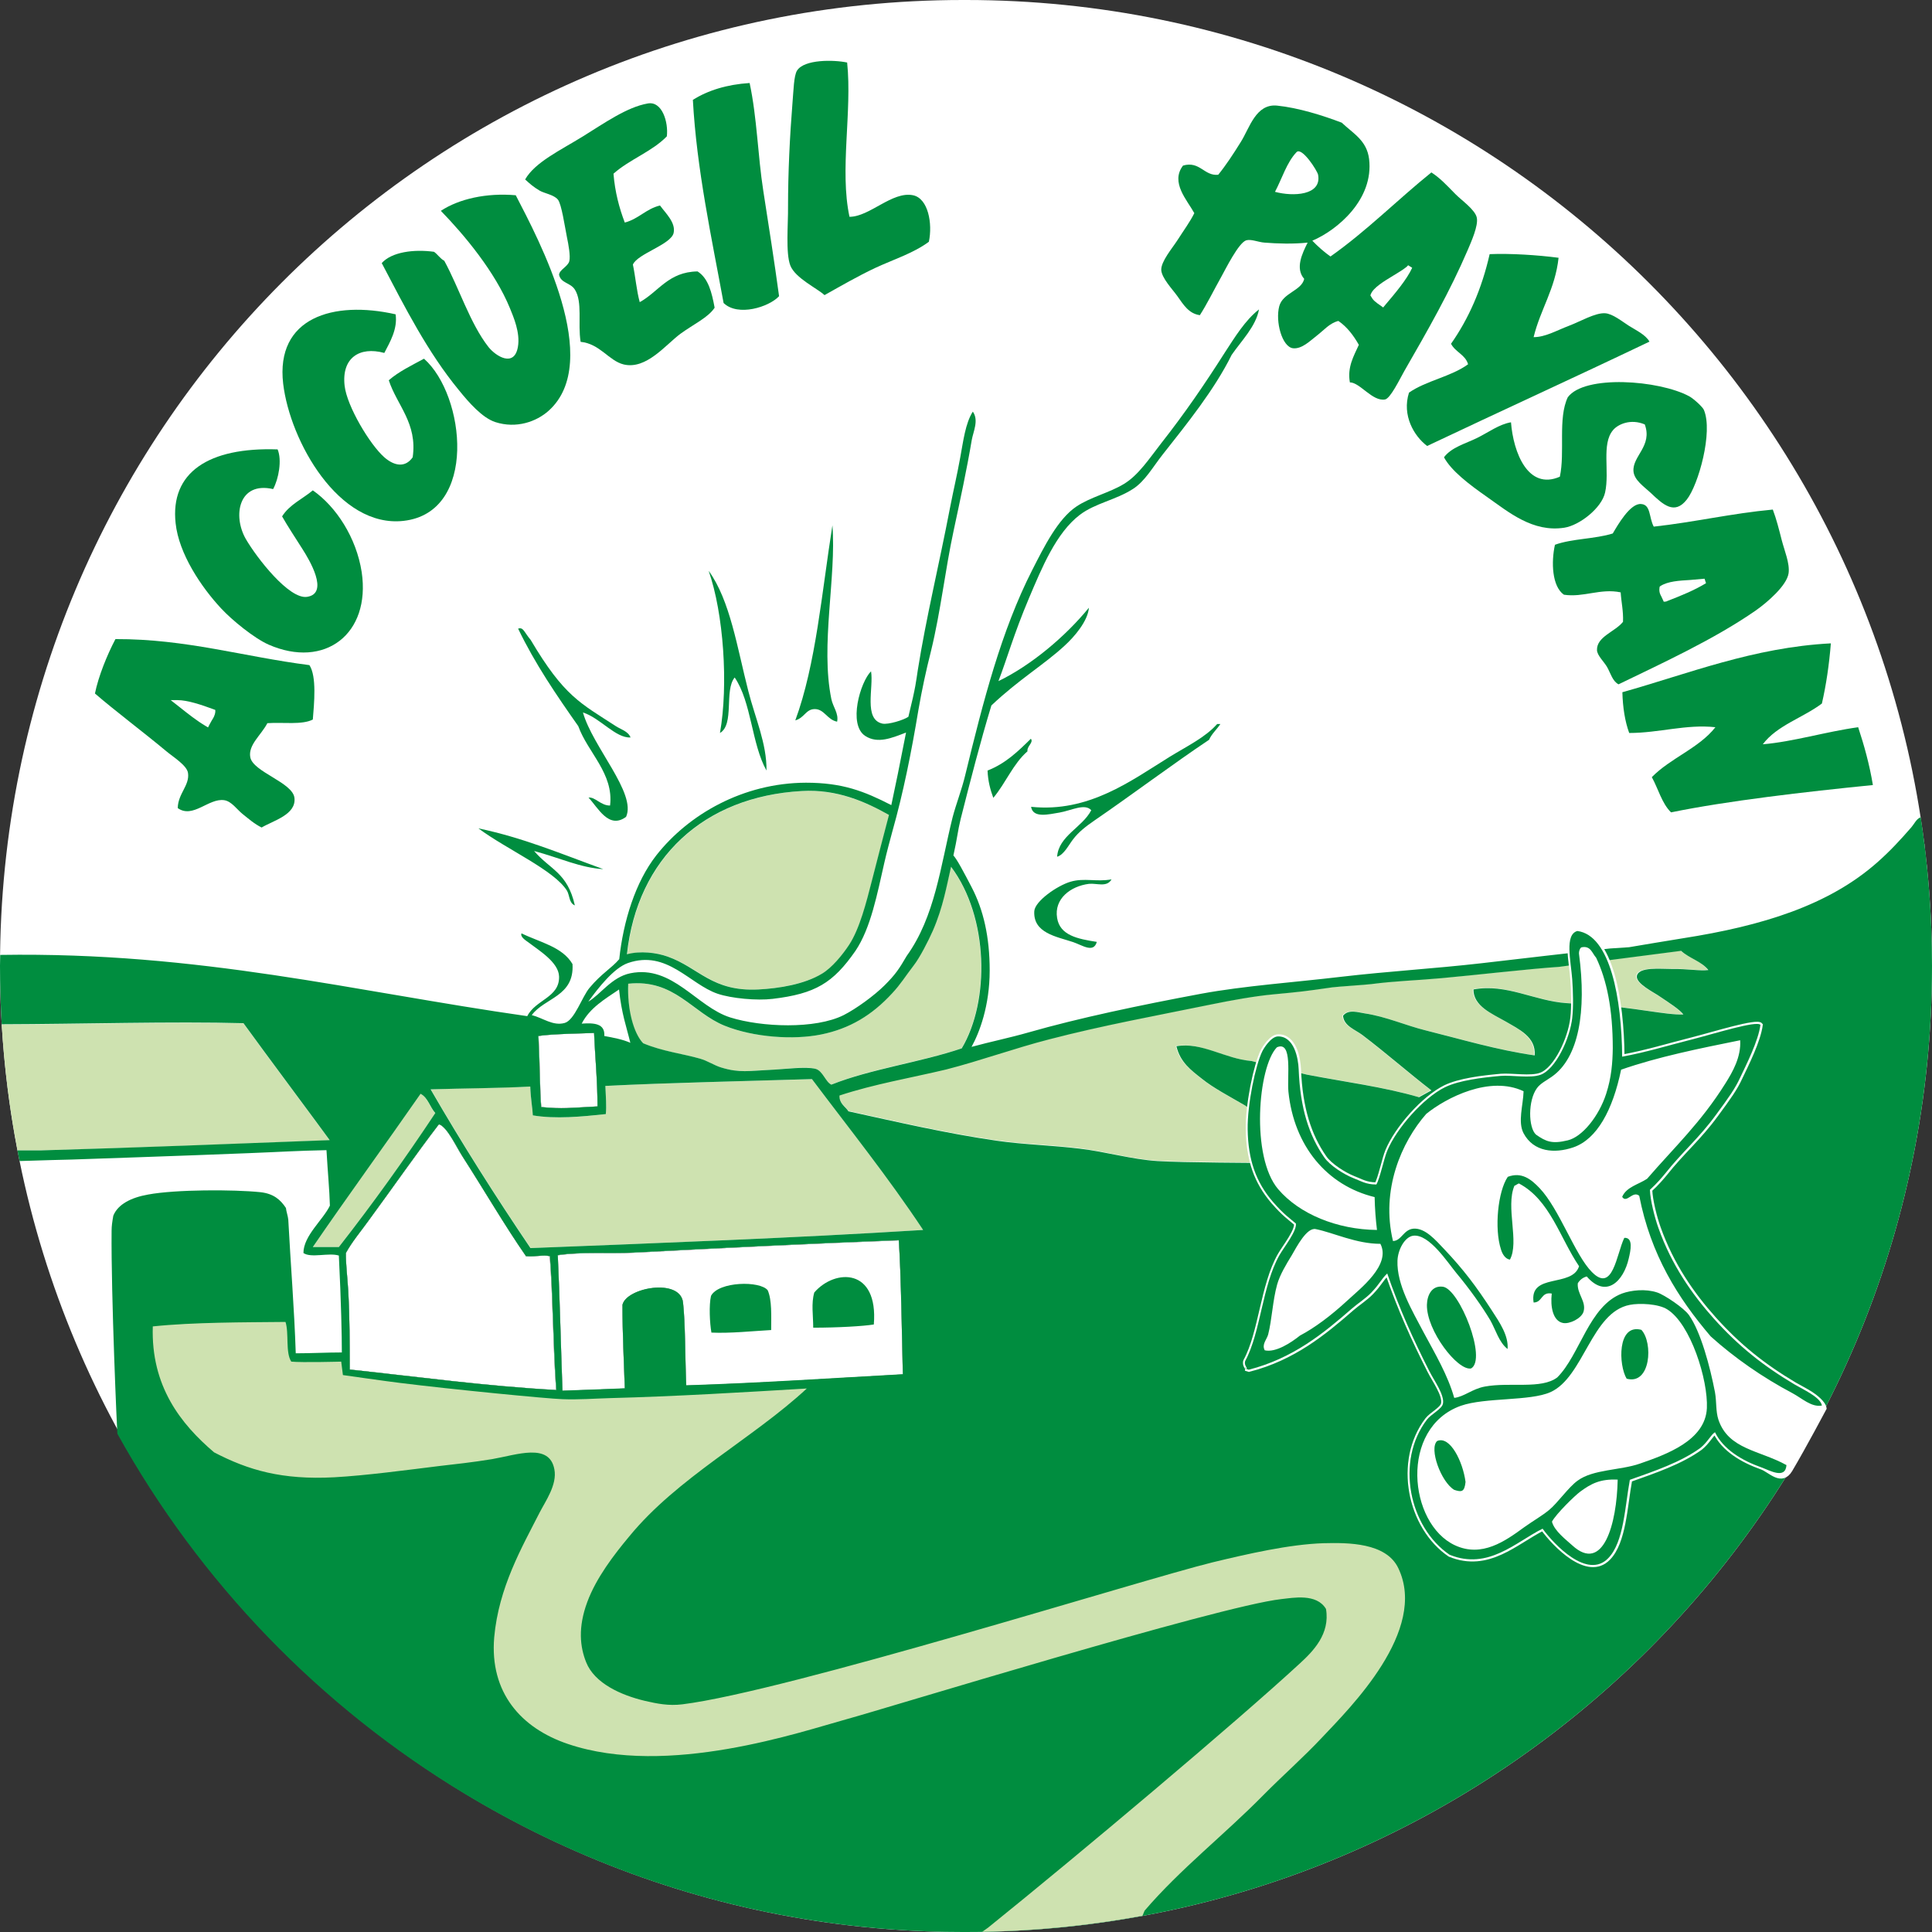
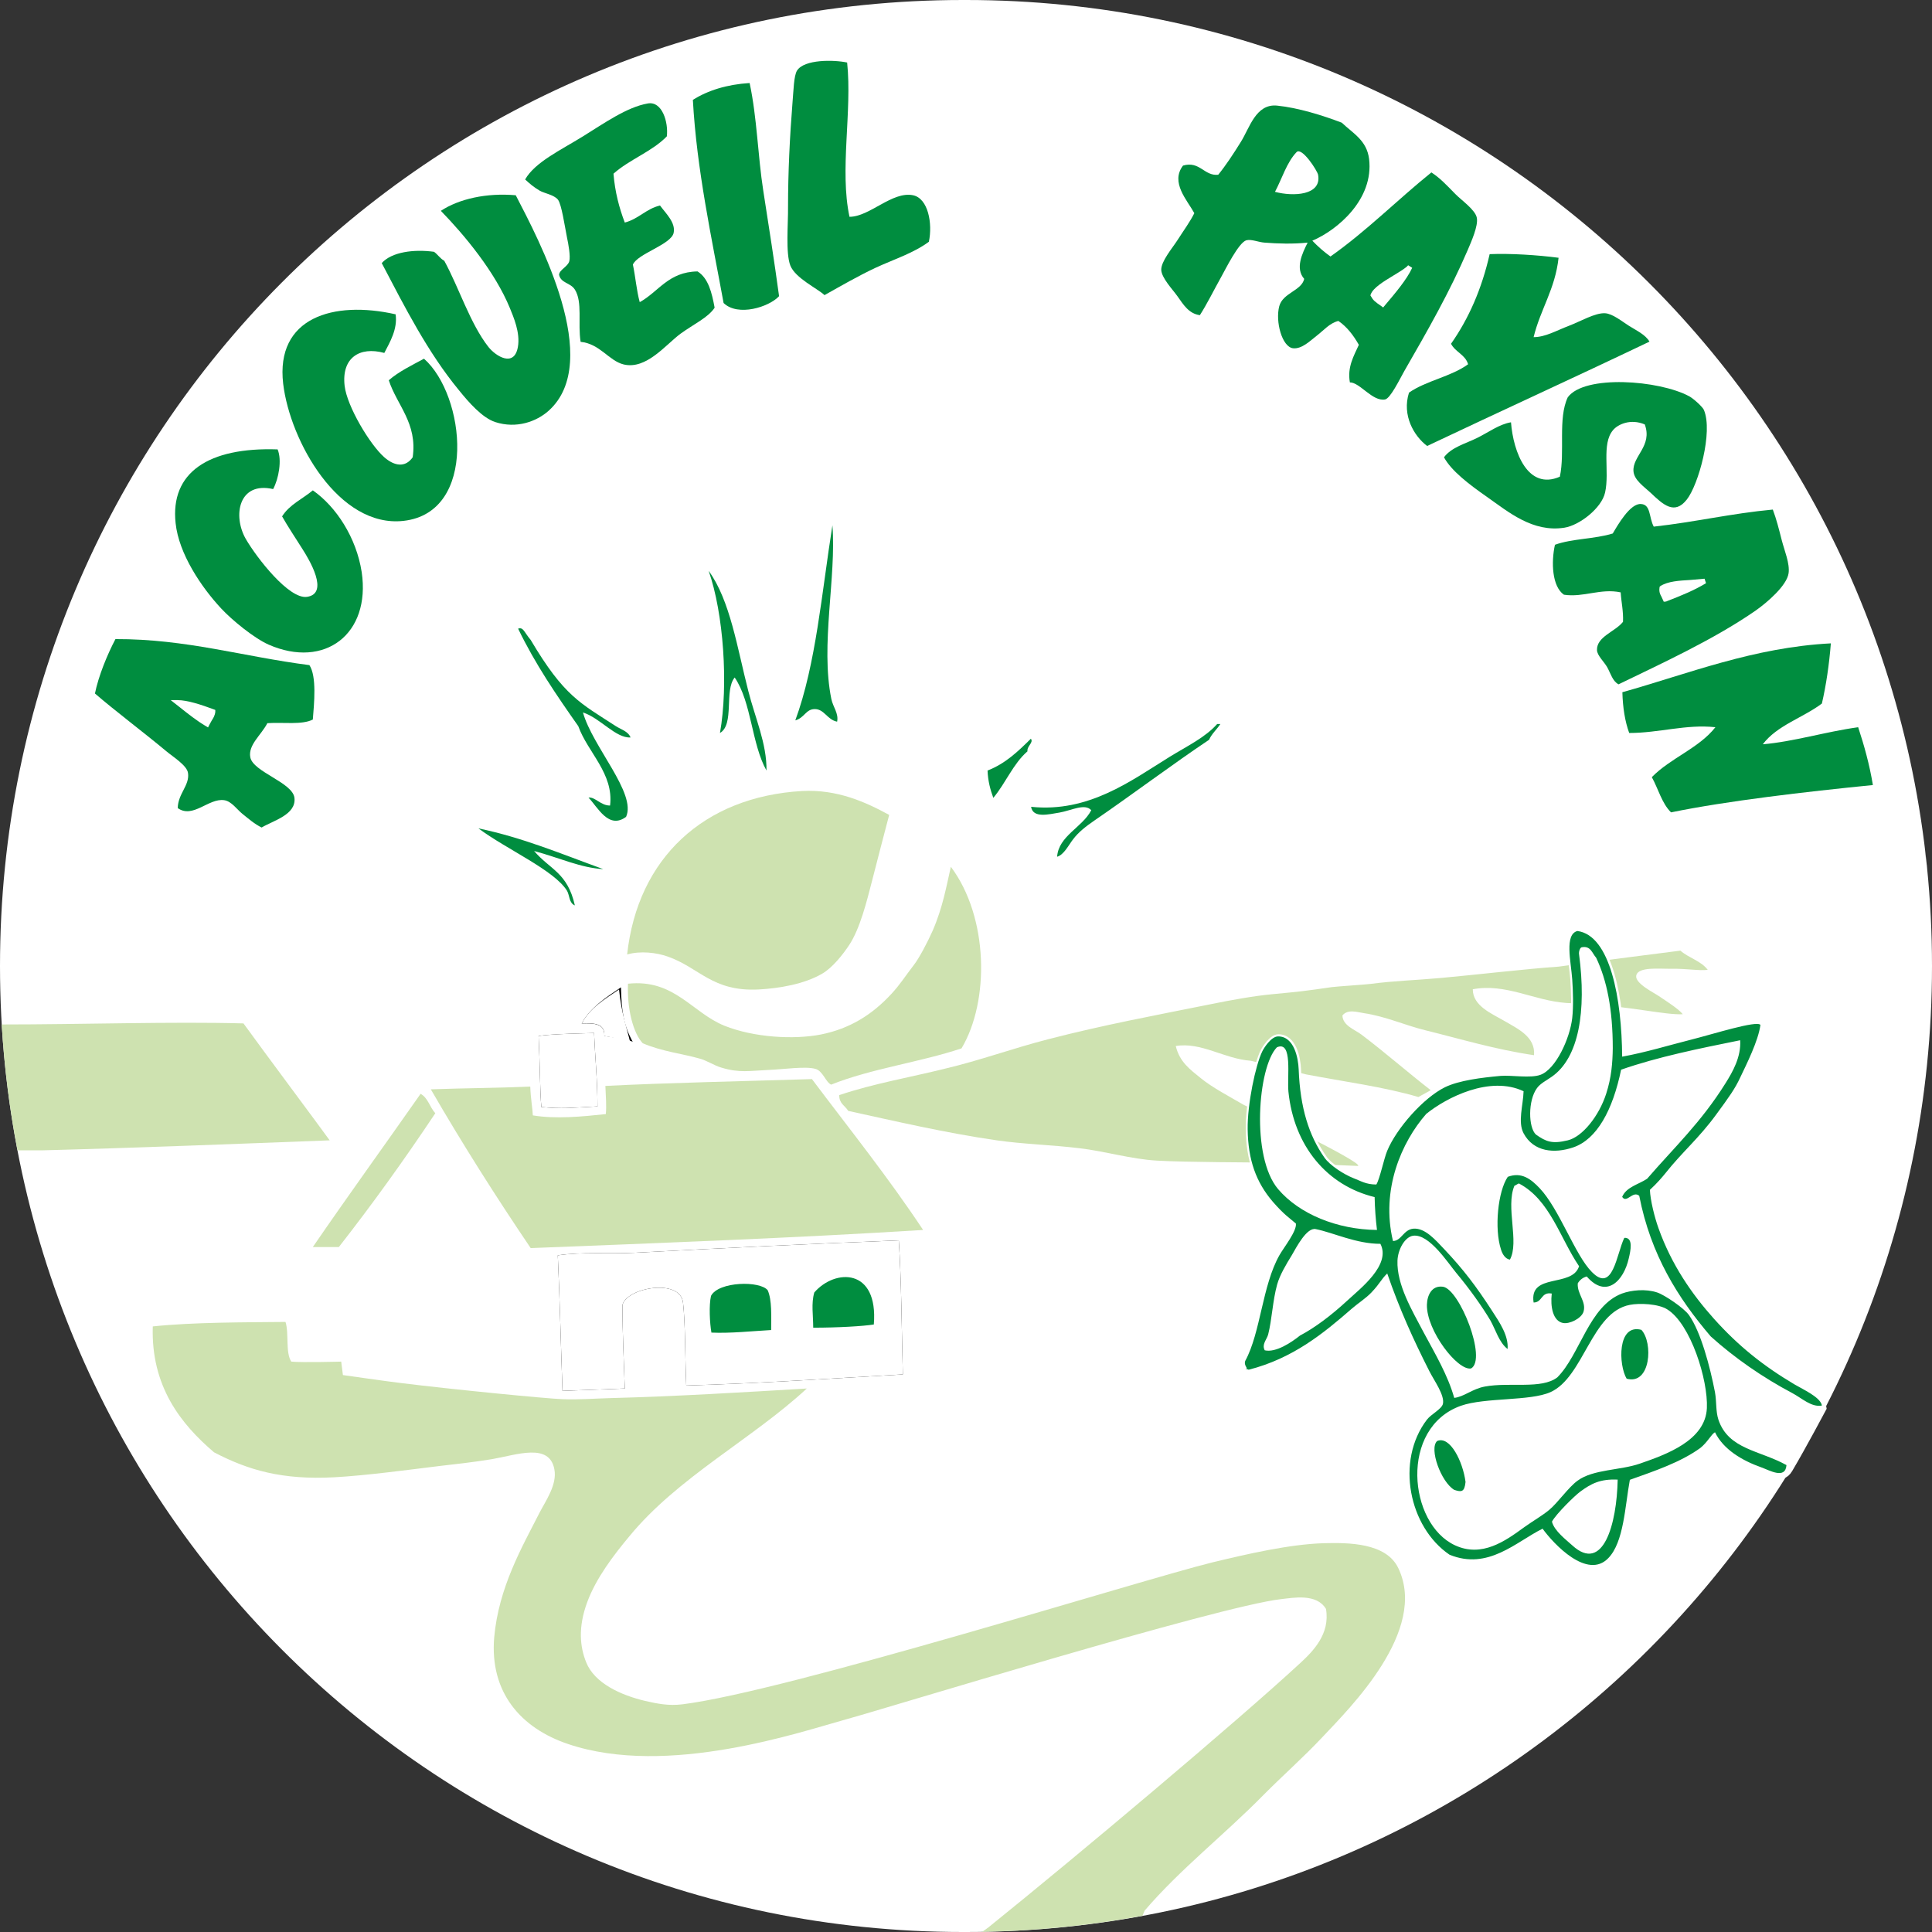
<svg xmlns="http://www.w3.org/2000/svg" version="1.1" id="Calque_1" x="0px" y="0px" viewBox="0 0 905.4 905.4" style="enable-background:new 0 0 905.4 905.4;" xml:space="preserve">
  <rect x="0" y="0" width="905.4" height="905.4" fill="#333333" stroke="none" />
  <style type="text/css">
	.st0{fill-rule:evenodd;clip-rule:evenodd;fill:#FFFFFF;}
	.st1{fill-rule:evenodd;clip-rule:evenodd;}
	.st2{fill:#CEE2B0;}
	.st3{fill:#FFFFFF;}
	.st4{fill:#008D3F;}
	.st5{fill-rule:evenodd;clip-rule:evenodd;fill:#008D3F;}
	.st6{fill-rule:evenodd;clip-rule:evenodd;fill:#FFFFFF;stroke:#FFFFFF;stroke-width:2;}
</style>
  <g id="Calque_6">
    <path class="st0" d="M451.2,905.4C201.2,905.4,0,702.7,0,452.7S201.2,0,451.2,0h1.5c250,0,452.7,202.7,452.7,452.7   S702.7,905.4,452.7,905.4L451.2,905.4L451.2,905.4z" />
  </g>
  <g id="Calque_8">
</g>
  <g id="Calque_1_1_">
    <g>
      <path class="st1" d="M272.6,479.7c5.8-0.3,11,0,10.6,5.8c4.4,0.8,9.8,1,13.3,2.7c-4.4-8.1-5.2-14.4-5.5-25.5    C284.3,467.2,276.4,472.3,272.6,479.7z" />
    </g>
  </g>
  <g id="Calque_7">
    <g>
      <path class="st2" d="M154.5,534.4c-4.3-6-30.5-41.1-40.4-54.8c-33.4-0.9-75.8,0.5-113.3,0.5l0,0c1.2,20.1,3.7,39.8,7.4,59    c5.7,0,10.1,0,11.2,0C62,538,112.7,536,154.5,534.4z" />
-       <path class="st3" d="M901.5,393.1c0.2,1.5,0.4,3,0.6,4.5C901.8,396.1,901.6,394.6,901.5,393.1z" />
      <path class="st3" d="M902.7,403.7c0.2,1.4,0.3,2.7,0.4,4.1C903,406.4,902.8,405,902.7,403.7z" />
      <path class="st3" d="M787.8,445.6c-6.5,0.8-43.8,5.6-49,6.4l-8.1,1.1c-13.8,0.9-40.5,4-55.1,5.3c-12.1,1.1-21.7,1.3-33.1,2.8    c-2.2,0.3-16,1.2-18.1,1.5c-13,1.9-15,2.1-27.7,3.3c-8.7,0.8-19.7,2.8-28.5,4.6c-26.9,5.4-51.1,9.9-76.6,16.5    c-16.4,4.2-32.2,10-48.4,13.8c-16.8,4-33.6,6.8-50,12.2c-0.1,4,2.8,5,4.2,7.4c22,4.8,45.4,10.3,69.6,13.8    c12.5,1.8,25.7,2.1,38.8,3.7c12,1.4,24.1,5.1,36.2,5.8c13.4,0.8,44.8,0.8,57.8,1l36.5,1.5c3-1.5-53.5-28.6-53.5-28.6    c-6.7-3.9-14.7-8.1-20-12.4c-5.2-4.2-10.1-7.7-11.9-15.2c11.9-2,22.7,6,35.1,6.9l26,6.4c17.7,3.4,36.3,5.8,52.6,10.6l5.8-3.2    c-10.6-8.2-21.3-17.6-32.4-26c-3.3-2.5-8.8-4.2-9-9c2.5-3.2,7.2-1.5,10.1-1.1c10.1,1.5,19.3,5.7,28.7,8c16.6,4.1,33.1,9.1,51,11.7    c0.7-8.6-7.5-12.3-13.8-16c-6.2-3.6-14.9-7.1-14.9-14.9c15.4-2.9,28.6,5.3,43.6,6.4l11.4,0.7c19.6,1.1,35.2,5,43.4,4.6    c-2-2.5-6.6-5.4-11.2-8.5c-2.5-1.7-11.3-6-10.6-9.6c0.8-4.3,11-3.1,16.5-3.2c7.6-0.1,12.8,1,17,0.5    C797.4,450.5,791.6,449.1,787.8,445.6z" />
      <path class="st3" d="M283.7,508.9c0.2,5.1,0.6,9.5,0.2,13.2c-11.3,1.2-23.5,2.4-34.2,0.6c-0.1-3.1-1-7.7-1.2-13.5    c-15.5,0.7-30.3,0.7-46.6,1.3c14.8,25.6,30.5,50.3,46.8,74.4c60.9-2.4,123.1-4.7,184-8.5c-16.3-24.6-34.5-47.3-52.1-70.7    C348.2,506.7,313.5,507.4,283.7,508.9z" />
      <path class="st3" d="M313,448.3c14.8,5.2,20.8,16.5,42.5,15.4c9.6-0.5,21.4-2.5,29.8-7.4c4.8-2.8,9.6-8.8,12.7-13.5    c5-7.6,8.1-20,10.7-30.1c2.7-10.5,5.4-21,8-30.8c-11-6-24.3-12.1-40.9-11.2c-46,2.7-77,31.5-81.9,76.6    C300.1,445.5,307.7,446.4,313,448.3z" />
      <path class="st3" d="M58,671.1l0.1,0.5C58,671.5,58.1,671.2,58,671.1z" />
      <path class="st2" d="M197.1,512.6c-16.8,24-33.9,47.6-50.5,71.8c4.1,0,8.1,0,12.2,0c15.8-20.2,30.8-41.1,45.2-62.7    C201.4,518.9,200.6,514.5,197.1,512.6z" />
      <path class="st2" d="M327.9,496.1c3.6,1,6.7,3.2,10.1,4.2c8.5,2.6,13.2,1.5,22.3,1.1c7.2-0.3,17.1-1.8,21.8-0.5    c3.5,0.9,4.8,6.2,7.4,7.4c18.6-7.5,41.7-10.5,61.1-17c13.2-22.1,12.7-61.5-5-85.1c-2.1,9.1-3.7,18.8-8.5,29.9    c-2.2,5-6.3,12.9-8.9,16.2c-4.3,5.6-6.2,8.8-10.3,13.3c-9.3,10.1-19.8,16.5-33.2,19.2c-12.8,2.5-31.4,1.4-45.2-4.1    c-15.3-6.2-23.5-22-45.2-19.7c-0.5,12,2.5,23.2,6.9,27.9C310.3,492.8,319.9,493.8,327.9,496.1z" />
      <path d="M900.6,387c0.3,2,0.6,4.1,0.9,6.1C901.2,391.1,900.9,389,900.6,387z" />
      <path d="M902,397.6c0.2,2,0.5,4,0.7,6.1C902.5,401.6,902.3,399.6,902,397.6z" />
-       <path d="M246.5,588.7c-9.8-14.2-19.7-31.1-29.8-46.8c-2.9-4.4-6.8-13.1-10.6-14.9c-0.1-0.1-0.4,0-0.5,0    c-10,13.1-22.1,30.3-33,45.2c-3.8,5.1-7.6,9.7-10.5,15c-0.1,4.7,0.7,11.1,1.1,17.7c0.7,12.8,0.7,24.7,0.7,36.9    c31.8,3.4,63.8,7.8,96.7,9.6c-1.5-20.3-1.5-43.5-3-62.7C254.6,587.9,250.8,589.1,246.5,588.7z" />
      <path d="M297,587.1c-12,0.6-24-0.5-35.6,1.2c0.9,19.2,1.5,44.3,2.2,63.5c9-0.3,21.5-0.8,29.2-1.1c-0.4-12.6-1.1-25.1-1.1-39.1    c1.8-8.1,27.1-12.8,28.4-1.1c1.1,10,0.9,23.9,1.5,38.8c34.4-1,68.3-3.3,101.5-5.2c-0.5-19.3-0.7-45.6-1.9-62.8    C378.8,582.9,339,584.9,297,587.1z" />
      <path d="M280,518.5c0-12.4-1.2-24-1.6-34.4c-2.1,0.1-20.3,0.4-26,1.4c0.7,14.3,0.6,25.9,1.3,33.3    C263.9,519.7,266.6,519.2,280,518.5z" />
    </g>
    <g>
      <path class="st3" d="M246.5,588.7c-9.8-14.2-19.7-31.1-29.8-46.8c-2.9-4.4-6.8-13.1-10.6-14.9c-0.1-0.1-0.4,0-0.5,0    c-10,13.1-22.1,30.3-33,45.2c-3.8,5.1-7.6,9.7-10.5,15c-0.1,4.7,0.7,11.1,1.1,17.7c0.7,12.8,0.7,24.7,0.7,36.9    c31.8,3.4,63.8,7.8,96.7,9.6c-1.5-20.3-1.5-43.5-3-62.7C254.6,587.9,250.8,589.1,246.5,588.7z" />
      <path class="st2" d="M313,448.3c14.8,5.2,20.8,16.5,42.5,15.4c9.6-0.5,21.4-2.5,29.8-7.4c4.8-2.8,9.6-8.8,12.7-13.5    c5-7.6,8.1-20,10.7-30.1c2.7-10.5,5.4-21,8-30.8c-11-6-24.3-12.1-40.9-11.2c-46,2.7-77,31.5-81.9,76.6    C300.1,445.5,307.7,446.4,313,448.3z" />
      <path class="st3" d="M297,587.1c-12,0.6-24-0.5-35.6,1.2c0.9,19.2,1.5,44.3,2.2,63.5c9-0.3,21.5-0.8,29.2-1.1    c-0.4-12.6-1.1-25.1-1.1-39.1c1.8-8.1,27.1-12.8,28.4-1.1c1.1,10,0.9,23.9,1.5,38.8c34.4-1,68.3-3.3,101.5-5.2    c-0.5-19.3-0.7-45.6-1.9-62.8C378.8,582.9,339,584.9,297,587.1z" />
      <path class="st2" d="M432.6,576.4c-16.3-24.6-34.5-47.3-52.1-70.7c-32.3,1-67,1.7-96.8,3.2c0.2,5.1,0.6,9.5,0.2,13.2    c-11.3,1.2-23.5,2.4-34.2,0.6c-0.1-3.1-1-7.7-1.2-13.5c-15.5,0.7-30.3,0.7-46.6,1.3c14.8,25.6,30.5,50.3,46.8,74.4    C309.5,582.5,371.7,580.2,432.6,576.4z" />
      <path class="st3" d="M280,518.5c0-12.4-1.2-24-1.6-34.4c-2.1,0.1-20.3,0.4-26,1.4c0.7,14.3,0.6,25.9,1.3,33.3    C263.9,519.7,266.6,519.2,280,518.5z" />
      <path class="st2" d="M393.3,513.2c-0.1,4,2.8,5,4.2,7.4c22,4.8,45.4,10.3,69.6,13.8c12.5,1.8,25.6,2.1,38.8,3.7    c12,1.4,24.1,5.1,36.2,5.8c13.4,0.8,44.8,0.8,57.8,1l36.5,1.5c3-1.5-53.5-28.6-53.5-28.6c-6.7-3.9-14.7-8.1-20-12.4    c-5.2-4.2-10.1-7.7-11.9-15.2c11.9-2,22.7,6,35.1,6.9l26,6.4c17.7,3.4,36.3,5.8,52.6,10.6l5.8-3.2c-10.6-8.2-21.3-17.6-32.4-26    c-3.3-2.5-8.8-4.2-9-9c2.5-3.2,7.2-1.5,10.1-1.1c10.1,1.5,19.3,5.7,28.7,8c16.6,4.1,33.1,9.1,51,11.7c0.7-8.6-7.5-12.3-13.8-16    c-6.2-3.6-14.9-7.1-14.9-14.9c15.4-2.9,28.6,5.3,43.6,6.4l11.4,0.7c19.6,1.1,35.2,5,43.4,4.6c-2-2.5-6.6-5.4-11.2-8.5    c-2.5-1.7-11.3-6-10.6-9.6c0.8-4.3,11-3.1,16.5-3.2c7.6-0.1,12.8,1,17,0.5c-3.1-4.2-9-5.6-12.8-9c-6.5,0.8-43.8,5.6-49,6.4    l-8.1,1.1c-13.8,0.9-40.5,4-55.1,5.3c-12.1,1.1-21.7,1.3-33.1,2.8c-2.2,0.3-16,1.2-18.1,1.5c-13,1.9-15,2.1-27.7,3.3    c-8.7,0.8-19.7,2.8-28.5,4.6c-26.9,5.4-51.1,9.9-76.6,16.5c-16.4,4.2-32.2,10-48.4,13.8C426.5,504.9,409.7,507.7,393.3,513.2z" />
-       <path class="st4" d="M52.3,576.8c-0.3,30.1,2.6,94.8,2.7,95.1c77.2,139.2,225.7,233.5,396.2,233.5h1.5    c250,0,452.7-202.7,452.7-452.7c0-23.7-1.8-47-5.3-69.7l0,0c-2,0.7-3,3.1-4.3,4.6c-5.1,5.9-10.2,11.4-16,16.5    c-22.8,20.2-54,29.8-91.1,35.6c-8.1,1.3-18.8,3.1-25.3,4.2l-9,0.6c-9.1,1-50.9,5.8-60.1,6.9c-22.8,2.6-43,3.7-66.2,6.4    c-21,2.5-45.2,4.2-65.2,7.9c-28.9,5.4-57.4,11.4-80.8,18.1c-9.1,2.6-17.6,4.3-26.8,6.8c3.7-6.7,8.5-19.2,8.5-35.8    c0-15.7-2.9-28.4-8.5-39.1c-3.6-6.9-6.8-13-8.5-14.8c1.9-8.5,2-11.4,3.4-17.1c4.7-18.5,9.2-36.1,14.4-53.2    c12.9-12.2,24.8-19.2,34.3-28c4.6-4.2,10.9-11.5,11.4-17.8c-11,13.5-27.1,27-42.4,34.4c4.1-10.7,7.3-22.3,14.2-38.6    c6.2-14.7,12.9-30.9,23.9-39.3c7.2-5.5,17-7,25-12.2c5.6-3.6,9.3-10.3,13.8-16c11.5-14.6,24.3-30.4,32.4-46.8    c4.5-6.5,11.4-13.4,12.8-21.3c-6.5,5.1-11.3,13-16,20.2c-9.6,15.1-18.8,28.5-29.8,42.5c-5.6,7.2-10.7,15-17.5,19.1    c-6.7,4.1-15.8,6.2-22.3,10.6c-8.6,5.8-15,18.6-20.7,29.8c-14.5,28.5-22.9,61.3-31.4,96.2c-1.6,6.7-4.2,13.2-5.9,19.7    c-5.7,23-8.2,46.4-21.5,64.9c-3.5,6-5.2,8.6-10.3,13.7c-4.8,4.8-13.3,11-19.2,14c-13.3,6.7-38.5,5.7-53.2,1.1    c-15.8-5-27-24.7-46.8-20.7c-8.8,1.8-14,10-19.7,13.3c4.7-6.5,12-15.8,18.6-18.1c18.3-6.3,28.8,9.9,42,14.4    c6.5,2.2,18.4,3.3,25.8,2.4c20-2.4,28.3-7.4,38.8-22.5c7.2-10.7,10.2-26.7,13.6-41.6c1.1-4.8,2.4-9.6,3.7-14.4    c5.1-18,8.9-37,12.2-56.9c1.6-9.2,3.6-18.6,5.9-27.6c4.6-18.9,6.6-37.8,10.6-56.4c3.1-14.5,6.1-28.3,8.5-42.5    c0.7-4,3.4-9.2,0.5-13.3c-3.5,5.4-4.5,14-5.9,21.5c-1.7,9.3-2.9,13.9-4.8,23.6c-5.1,26.6-11.2,51.5-15.1,76.1    c-0.8,5.1-0.8,7.2-4.4,21.8c-2.1,1.5-9.5,3.8-12.2,3.2c-8.9-2-4-16.9-5.3-24.5c-5,4.9-10.9,25-2.7,30.3c5.9,3.8,12.5,0.9,19.1-1.6    c-3,15.4-5,25.2-6.9,34c-12.7-6.5-22.8-10.5-40-10.5c-29.4,0.1-55,14.8-70.1,34c-9.8,12.5-15.5,30.8-17.4,48.7    c-3.8,4.4-8.3,6.7-13.9,13.4c-3.5,4.1-7,15.2-11.7,16.5c-5.5,1.5-10-2.3-15.4-3.7c6.1-8.2,20-8.7,19.1-23.9    c-4.7-8.1-15.3-10.2-23.9-14.4c-0.7,1.6,1.8,3.2,3.2,4.2c4.8,3.7,14.2,9.3,14.4,16c0.3,9.9-11.1,10.9-14.9,18.6    c-81.4-11.6-153.2-30.2-247-28.7c0,1.7-0.1,3.3-0.1,5c0,9.2,0.3,18.4,0.8,27.5c37.5-0.1,79.9-1.4,113.3-0.5    c9.9,13.7,36.1,48.8,40.4,54.8c-41.8,1.6-92.5,3.6-135.1,4.8c-1.1,0-5.5,0-11.2,0c0.3,1.7,0.6,3.3,1,5c8.1-0.3,24.4-0.7,24.4-0.7    s53.7-1.8,83.1-3c15.5-0.6,21.8-1.1,36.3-1.4c0.6,10.6,1.4,18.4,1.6,26c-3.2,6.7-12.4,14.1-12.4,22.2c3.5,2.5,12-0.3,16.6,1.2    c1.1,22.5,1.4,37.6,1.4,45.4c-7,0-14.4,0.4-21.6,0.4c-0.7-21.3-2.4-41.7-3.5-62.6c-0.1-1.5-1-4.1-1.1-5.5    c-2.5-3.8-5.7-6.7-11.9-7.4c-12.5-1.3-39.9-1.3-52.7,1.1c-7.9,1.4-14.1,4.5-16.3,9.9C52.6,572.6,52.3,574.5,52.3,576.8z     M375.7,370.7c16.6-1,30,5.1,40.9,11.2c-2.6,9.8-5.3,20.3-8,30.8c-2.6,10.1-5.7,22.5-10.7,30.1c-3.1,4.7-8,10.7-12.7,13.5    c-8.3,5-20.1,6.9-29.8,7.4c-21.8,1.1-27.8-10.2-42.5-15.4c-5.3-1.9-12.9-2.8-19.1-1.1C298.7,402.1,329.8,373.3,375.7,370.7z     M163.9,641.8c0-12.2,0-24.2-0.7-36.9c-0.4-6.7-1.2-13-1.1-17.7c2.9-5.3,6.8-9.8,10.5-15c10.9-14.8,22.9-32.1,33-45.2    c0.1,0,0.4-0.1,0.5,0c3.8,1.8,7.8,10.5,10.6,14.9c10.1,15.7,19.9,32.6,29.8,46.8c4.3,0.4,8.1-0.8,11.2,0c1.5,19.2,1.5,42.4,3,62.7    C227.7,649.6,195.7,645.2,163.9,641.8z M321.6,649.2c-0.6-14.8-0.4-28.8-1.5-38.8c-1.3-11.7-26.7-7-28.4,1.1    c0,14,0.7,26.6,1.1,39.1c-7.6,0.3-20.1,0.8-29.2,1.1c-0.7-19.2-1.3-44.3-2.2-63.5c11.6-1.7,23.7-0.6,35.6-1.2    c41.9-2.2,81.8-4.2,124.2-5.8c1.1,17.2,1.4,43.5,1.9,62.8C389.9,645.8,356,648.1,321.6,649.2z M491.6,487.1    c25.4-6.6,49.7-11,76.6-16.5c8.8-1.8,19.8-3.8,28.5-4.6c12.7-1.2,14.6-1.4,27.7-3.3c2.1-0.3,15.9-1.2,18.1-1.5    c11.5-1.5,21-1.7,33.1-2.8c14.6-1.3,41.3-4.4,55.1-5.3l8.1-1.1c5.2-0.8,42.5-5.5,49-6.4c3.8,3.5,9.6,4.9,12.8,9    c-4.3,0.5-9.4-0.6-17-0.5c-5.5,0-15.6-1.1-16.5,3.2c-0.7,3.6,8.1,7.8,10.6,9.6c4.6,3.1,9.2,6,11.2,8.5c-8.2,0.4-23.8-3.5-43.4-4.6    l-11.4-0.7c-15-1-28.2-9.3-43.6-6.4c0,7.8,8.6,11.3,14.9,14.9c6.3,3.7,14.5,7.3,13.8,16c-18-2.6-34.5-7.6-51-11.7    c-9.4-2.3-18.6-6.5-28.7-8c-2.9-0.4-7.6-2.1-10.1,1.1c0.3,4.8,5.7,6.5,9,9c11.2,8.5,21.9,17.9,32.4,26l-5.8,3.2    c-16.3-4.8-35-7.2-52.6-10.6l-26-6.4c-12.4-1-23.2-9-35.1-6.9c1.8,7.5,6.7,11.1,11.9,15.2c5.3,4.3,13.3,8.5,20,12.4    c0,0,42.4,26.7,39.5,28.2l-22.7-1c-13.1-0.2-44.5-0.2-57.8-1c-12-0.8-24.2-4.4-36.2-5.8c-13.2-1.6-26.3-1.9-38.8-3.7    c-24.2-3.5-47.6-9-69.6-13.8c-1.5-2.4-4.3-3.5-4.2-7.4c16.4-5.4,33.2-8.2,50-12.2C459.4,497.1,475.3,491.3,491.6,487.1z     M294.4,461c21.7-2.3,29.9,13.5,45.2,19.7c13.7,5.5,32.4,6.7,45.2,4.1c13.4-2.7,23.9-9.1,33.2-19.2c4.2-4.5,6-7.7,10.3-13.3    c2.6-3.3,6.7-11.2,8.9-16.2c4.8-11.1,6.4-20.8,8.5-29.9c17.7,23.6,18.2,63,5,85.1c-19.5,6.6-42.5,9.6-61.1,17    c-2.7-1.2-4-6.5-7.4-7.4c-4.7-1.2-14.6,0.2-21.8,0.5c-9.1,0.4-13.8,1.5-22.3-1.1c-3.4-1-6.5-3.2-10.1-4.2    c-8-2.3-17.6-3.4-26.6-7.2C296.9,484.2,293.9,473,294.4,461z M278.4,484.1c0.4,10.3,1.6,22,1.6,34.4c-13.4,0.7-16.1,1.3-26.4,0.3    c-0.6-7.5-0.6-19-1.3-33.3C258.1,484.5,276.3,484.2,278.4,484.1z M248.5,509.2c0.2,5.9,1.1,10.4,1.2,13.5    c10.7,1.8,22.9,0.6,34.2-0.6c0.4-3.7,0-8.1-0.2-13.2c29.7-1.5,64.5-2.2,96.8-3.2c17.6,23.4,35.8,46.1,52.1,70.7    c-60.9,3.8-123.1,6.1-184,8.5c-16.3-24.1-32-48.8-46.8-74.4C218.2,510,233,510,248.5,509.2z M158.8,584.4c-4.1,0-8.1,0-12.2,0    c16.6-24.2,33.8-47.8,50.5-71.8c3.5,1.8,4.4,6.3,6.9,9C189.6,543.3,174.6,564.2,158.8,584.4z" />
    </g>
  </g>
  <g id="Calque_3">
    <path class="st5" d="M390.1,246.2c1.9,24.3-5.7,56.1-0.5,81.4c0.8,3.8,3.5,6.7,2.7,10.6c-4.7-0.9-6-6-10.6-5.9   c-4.1,0.1-4.7,4.1-9,5.3C382.4,311.3,385.1,277.6,390.1,246.2z" />
    <path class="st5" d="M571.9,339.3c-1.7,2.6-4,4.5-5.3,7.4c-16.5,11-36.6,26.1-53.7,37.8c-4.2,2.9-7.4,5.4-10,8.8   c-2.1,2.7-4.3,7.3-7.5,8.2c0.7-9.8,11.8-13.7,16-21.8c-3-3.4-9.5,0.2-14.9,1.1c-5,0.8-12.4,2.8-13.3-2.7   c27,2.8,46.8-12.2,64.9-23.4c8.3-5.1,16.7-9.1,22.3-15.4C570.9,339.3,571.4,339.3,571.9,339.3z" />
    <path class="st5" d="M483.1,346.2c1.4,1.8-1.9,3.4-1.6,5.9c-6.7,5.8-10.2,14.9-16,21.8c-1.4-3.8-2.5-7.8-2.7-12.8   C471.3,357.8,477.2,352,483.1,346.2z" />
    <path class="st5" d="M224.2,388.2c21,4.4,38.4,11.8,58.5,19.1c-10.6-0.6-20.2-5.2-32.4-8.5c7.5,8.8,15.6,10,19.1,25.5   c-2.8-1.1-2.4-4.7-3.7-6.9C259.6,407.7,237.5,398.1,224.2,388.2z" />
-     <path class="st5" d="M520.9,412.1c-2.2,3.9-6.9,1.7-10.6,2.1c-8.6,1.1-16.4,7-14.9,16c1.3,8.1,9.5,9.8,18.6,11.2   c-1.5,5.4-6.7,1.6-11.1,0.1c-7.8-2.6-18.8-4.2-18.2-14.5c0.3-4.7,10.8-12,17-13.8C508.1,411.3,513.9,413.4,520.9,412.1z" />
    <path class="st5" d="M332.1,267.5c10.1,13.9,13.4,36.2,18.6,56.4c3.2,12.6,8.7,24.7,8.5,37.2c-7-12.5-7-32-14.9-43.6   c-5,6,0,22-6.9,26C341.4,320.9,339.1,287.5,332.1,267.5z" />
    <path class="st5" d="M275.8,373.8c3-0.5,5.8,3.8,10.1,3.7c1.8-15-10.5-24.9-14.9-37.2c-10.2-14.5-20.2-29.1-28.2-45.7   c2.5-0.8,2.7,1.5,5.9,5.3c15.7,26.5,23.3,29.6,39.9,40.4c2.3,1.5,5.8,2.4,6.9,5.3c-7,0.4-14.3-9.2-22.3-11.7   c4.5,16.1,25.2,37.9,20.2,48.9C285.2,388.9,280.1,378.2,275.8,373.8z" />
  </g>
  <g id="Calque_5">
    <g>
      <path class="st2" d="M592.1,841.2c9-9.1,18.9-17.8,27.6-27.1c12.9-13.7,49.6-49.9,35.6-79.2c-5.7-12-23.5-12-35.1-11.7    c-15.9,0.5-35.5,5-52.1,9c-33.7,8.3-199.3,60.4-248.3,66.5c-6.5,0.8-11.8-0.3-17.5-1.6c-11.4-2.7-23.7-8.3-27.6-18.1    c-2.9-7.2-3.9-16.3,0.5-28.2c4.2-11.4,12.6-22.3,19.7-30.8c22.6-27.6,57.6-45.6,83.2-69.3c-30.3,1.8-61.3,3.7-92.2,4.5    c-7.3,0.2-14.7,0.8-22.3,0.5c-6.9-0.2-52-4.6-76-7.6c-5.2-0.6-26.9-3.7-26.9-3.7l-0.8-6.3c0,0-18.4,0.5-23.4,0    c-2.8-4.3-1-13.2-2.7-18.6c-19.1,0.2-43.1,0.1-62.2,2.1c-0.9,28,13.1,45.7,28.7,59c16.1,8.4,31.9,13,56.4,11.7    c14.6-0.8,34-3.4,49.4-5.3c6.9-0.8,15.4-1.7,24.5-3.2c11.6-2,26.9-7.8,29.2,4.8c1.4,7.2-4.3,15.1-6.9,20.2    c-8.3,16.3-19.2,35.1-21.3,58.5c-2.2,25.9,12.6,42.6,34.6,50c46.7,15.8,109.3-5.8,130.8-11.7c17.3-4.7,174-52.9,203.4-56.2    c5.6-0.6,16.6-2.8,21,4.6c2,11.7-6,19.8-12.2,25.5C579.4,807,505.7,869,463,903.4c0,0-1,0.7-2.7,1.9c25.6-0.4,50.7-3,75.1-7.5    c0.6-1.5,1-2.4,1-2.4C553.1,875.9,573.7,859.9,592.1,841.2z" />
    </g>
    <path class="st5" d="M381.6,605.7c-1.5,5.2-0.5,10.6-0.5,16.5c11.5,0,23.5-0.7,28.4-1.5C411.7,594.1,391.3,594.5,381.6,605.7z    M333.2,607.3c-1,4.3-0.6,12.8,0.2,17.2c8.9,0.4,19.1-0.7,28-1.2c0-6.8,0.4-13.9-1.6-18.6C356.3,600.1,336.7,600.5,333.2,607.3z" />
  </g>
  <g id="Calque_9">
    <path class="st6" d="M855,660c-0.3-2.6-4.6-5.8-6.5-7c-2.4-1.5-5.1-2.9-7.4-4.2c-14.8-8.8-26.3-18-37.8-30.8   c-10.3-11.5-19.9-25.3-26-42.5c-1.8-5-3.8-13-4-17.9c3.3-3,5.9-6.1,7.2-7.7c8-10.1,15.7-16.4,23.8-27.5c6.1-8.3,8.9-12.2,11.3-17.4   c3-6.3,8.5-17.2,9.5-24.7c-1.7-2.2-22.1,4.3-32.4,6.9c-10.7,2.7-21,5.9-32.4,8c-0.2-27-5.5-56.9-21-58.9c-6.1,1.7-3,14.1-2.4,22.7   c0.4,5.8,0.6,12.6,0,18.1c-1.1,9.6-7.7,24-14.9,26.6c-4.6,1.7-13.5,0.1-18.6,0.5c-8.9,0.8-19.5,2.1-26.1,5.3   c-10.2,5-22.8,19.4-27.1,29.8c-1.5,3.5-3.5,13.3-5.1,15.8c-5,0-7.3-1.7-10.8-3c-4.3-1.7-11-5.9-13.6-9.7c-7.1-10.2-11.3-23-12-41.3   c-0.2-5.2-2.1-15.4-9.6-15.4c-3.4,0-6.8,5.7-7.4,6.9c-3.2,6.4-7.1,25-6.9,36.7c0.2,14.3,3.9,24.7,11.8,33.9   c5.3,6.1,7.7,7.5,10.8,10.2c0.5,3.5-5.6,11.1-7.7,14.8c-8.1,14.3-8.8,36.2-16,49.5c-0.9,2,1.3,3.6,0.5,3.7c-0.2,0-0.3,0-0.5,0   l1.6,0.5c20.7-5.3,35-17,48.4-28.7c2.9-2.5,6.4-4.7,9-7.4c4.2-4.4,4.5-6.1,7.5-9c5.8,16.8,12.2,30.9,19.7,45.7   c2.2,4.4,7.3,11.3,6.4,15.4c-0.6,2.5-5.5,4.8-7.5,7.4c-14.8,19.4-8.4,50.4,10.6,63.3c18.1,7.4,31.1-6,43.6-12.2   c5.3,7.3,21,24,30.8,13.8c7.3-7.5,7.8-24.2,10.1-36.7c11.8-4.2,23.7-8.2,33-14.9c3.5-2.8,5.1-6.4,6.9-7.4   c3.9,8,12.5,13.2,21.8,16.5c3.9,1.4,9.3,8,13.4,1.2C845.4,678.1,855,660,855,660z" />
  </g>
  <g id="Calque_2_1_">
    <path class="st5" d="M761.2,580.1c4.4-0.3,2.9,6.2,2.1,9.6c-2.4,10.7-10.6,19-19.7,8.5c-1.9,0.5-3.3,1.7-4.2,3.2   c-0.4,5,4.1,8.5,2.7,13.3c-1,3.2-6.6,5.9-9.6,5.3c-4.8-0.9-6-7.7-5.3-13.8c-5.1-0.9-4.3,4.2-8.5,4.2c-2.2-14.1,18.1-6.8,21.3-17   c-9-13.3-13.6-31.1-28.2-38.8c-0.8,0.3-1.3,0.8-2.1,1.1c-4.2,10,2.4,26.3-2.1,34.6c-2.2-0.3-3.6-2.7-4.2-4.8   c-3.2-9.8-1.4-27.3,3.2-34c6.4-2.4,10.8,1,14.9,5.3c9.3,9.8,16.6,31.4,24.5,39.3C755.9,606.2,757.5,587.8,761.2,580.1z" />
    <path class="st5" d="M689.4,641.3c-6.3,1.2-20.9-17.7-20.7-29.8c0.1-4.4,2.2-9.2,7.5-8.5C684,604.1,697,637,689.4,641.3z" />
    <path class="st5" d="M762.3,646.1c-3.8-6.3-4.5-25.9,6.9-22.9C774.8,629.2,773.6,649.2,762.3,646.1z" />
    <path class="st5" d="M686.8,694.5c-0.5,4.8-1.9,4.8-5.3,3.7c-6.2-3.7-11.9-19.4-8-22.9C679.6,672.7,685.6,685.1,686.8,694.5z" />
    <path class="st5" d="M848.4,653c-2.4-1.5-5.1-2.9-7.4-4.2c-14.8-8.8-26.3-18-37.8-30.8c-10.3-11.5-19.9-25.3-26-42.5   c-1.8-5-3.8-13-4-17.9c3.3-3,5.9-6.1,7.2-7.7c8-10.1,15.7-16.4,23.8-27.5c6.1-8.3,8.9-12.2,11.3-17.4c3-6.3,8.5-17.2,9.5-24.7   c-1.7-2.2-22.1,4.3-32.4,6.9c-10.7,2.7-21,5.9-32.4,8c-0.2-27-5.5-56.9-21-58.9c-6.1,1.7-3,14.1-2.4,22.7c0.4,5.8,0.6,12.6,0,18.1   c-1.1,9.6-7.7,24-14.9,26.6c-4.6,1.7-13.5,0.1-18.6,0.5c-8.9,0.8-19.5,2.1-26.1,5.3c-10.2,5-22.8,19.4-27.1,29.8   c-1.5,3.5-3.5,13.3-5.1,15.8c-5,0-7.3-1.7-10.8-3c-4.3-1.7-11-5.9-13.6-9.7c-7.1-10.2-11.3-23-12-41.3c-0.2-5.2-2.1-15.4-9.6-15.4   c-3.4,0-6.8,5.7-7.4,6.9c-3.2,6.4-7.1,25-6.9,36.7c0.2,14.3,3.9,24.7,11.8,33.9c5.3,6.1,7.7,7.5,10.8,10.2   c0.5,3.5-5.6,11.1-7.7,14.8c-8.1,14.3-8.8,36.2-16,49.5c-0.9,2,1.3,3.6,0.5,3.7c-0.2,0-0.3,0-0.5,0l1.6,0.5   c20.7-5.3,35-17,48.4-28.7c2.9-2.5,6.4-4.7,9-7.4c4.2-4.4,4.5-6.1,7.5-9c5.8,16.8,12.2,30.9,19.7,45.7c2.2,4.4,7.3,11.3,6.4,15.4   c-0.6,2.5-5.5,4.8-7.5,7.4c-14.8,19.4-8.4,50.4,10.6,63.3c18.1,7.4,31.1-6,43.6-12.2c5.3,7.3,21,24,30.8,13.8   c7.3-7.5,7.8-24.2,10.1-36.7c11.8-4.2,23.7-8.2,33-14.9c3.5-2.8,5.1-6.4,6.9-7.4c3.9,8,12.5,13.2,21.8,16.5   c3.9,1.4,11.2,5.7,11.7-1.1c-12.6-7-27.2-7.3-31.9-21.3c-1.3-4-0.8-8.3-1.6-12.8c-2.3-12-6.7-28.5-12.2-36.2   c-2.3-3.3-11.5-9.5-14.9-10.6c-5.4-1.8-12.1-1.1-16.5,0.5c-15.5,5.9-19.6,28.6-30.3,39.3c-7.5,5.7-22.2,2.1-34,4.3   c-5.9,1.1-9.7,4.8-14.3,5.3c-3-10.6-8.8-20.4-14.4-30.8c-5.3-10.1-12.6-22.2-12.2-33.5c0.2-5.3,3.5-11.2,7.4-11.7   c7.5-0.9,16.2,12.7,20.2,17.5c6.1,7.3,12.1,15.7,16,22.3c2.5,4.5,4,10.2,8,13.3c0.5-6.3-3.7-12.4-7.4-18.1   c-7.2-11.1-13.2-19.1-22.3-28.7c-4-4.2-8.9-10-14.4-9.6c-4.7,0.4-5.6,5.7-9.6,5.8c-5.8-24,4-46.4,15.6-59.6   c9.4-7.6,29.8-18.1,45.6-10.6c-0.2,6.6-2.8,14.4,0,19.7c4.7,8.8,14.5,9.6,23.3,6.6c11.1-3.8,18.5-17.5,22.4-36.4   c17.2-6,36.5-9.9,55.8-13.8c0.5,7.8-3.5,14.8-6.9,20.2c-11.5,18.4-24,30-36.7,44.7c-4,2.7-9.7,3.8-11.7,8.5c2.1,3.3,4.9-3.1,8-0.5   c5.4,27.7,18.2,48,33.5,65.9c11.1,10,24.3,19.2,38.3,26.6c4.5,2.4,8.9,6.7,13.8,5.8C853.4,656.3,850.4,654.3,848.4,653z M599,557.3   c-12.9-15.1-9.5-57.4-0.6-66.5c7.5-3.3,4.7,13.7,5.4,20.8c2.6,25.5,18.1,44,40.4,49.4c0.1,5.4,0.5,10.4,1.1,15.4   C626.5,576.2,608.9,568.9,599,557.3z M631.5,609.4c-7.8,7.2-15.3,12.8-22.3,16.5c-4.1,3.3-11.4,8.1-16.5,6.9   c-1.5-2.8,0.9-4.9,1.6-7.4c1.8-7.1,2.1-15.8,4.2-23.4c1.3-4.6,4.2-9.4,6.9-13.8c2.2-3.8,7-13.1,11.2-12.2   c8.4,1.7,18.9,6.9,30.3,6.9C652,592.8,637.4,603.9,631.5,609.4z M736.8,724.2c-2.7-2.5-8.4-6.7-9.5-11.1   c1.9-3.6,10.8-12.3,13.3-14.1c4.9-3.6,9.2-6,17.5-5.6C757.7,714.2,751.3,737.5,736.8,724.2z M684.6,658.8c11.4-4,32.4-2.1,42-6.4   c15.6-7,19.2-37.5,37.2-40.9c4.5-0.9,13.4-0.5,17.5,2.1c11,6.8,19.2,33.1,18.6,46.3c-0.7,15.2-19,21.7-31.4,26   c-9.1,3.2-21.9,2.6-29.2,8c-4.3,3.1-9.3,10.4-13.3,13.7c-3.4,2.8-7.2,4.9-11.7,8.1c-8.9,6.5-19.8,14.3-32.4,8.5   C660,714.1,655.7,669.1,684.6,658.8z M752.7,512.6c-3.4,10.5-11.2,20.2-18,21.8c-7.4,1.8-10.2,0.6-14.9-2.7   c-3.6-3.3-3.8-16,0.5-21.8c1.6-2.2,4.5-3.6,6.9-5.3c12.8-8.9,16.3-30.9,12.8-57.4c-0.2-1.1,0.4-3.3,1.4-3.3   c4.1-0.7,4.7,2.8,6.6,4.9c5,10.5,7.8,24.1,7.8,42.5C755.7,498,755.2,504.9,752.7,512.6z" />
  </g>
  <g id="Accueil">
    <g>
      <path class="st5" d="M397,29.3c2.4,23.1-3.6,50.4,1.1,72.3c9.5,0,20-12.1,29.8-10.1c7.1,1.5,9.2,13.3,7.4,21.8    c-7.3,5.4-16.6,8.3-25,12.2c-8.5,4-16.2,8.5-23.9,12.8c-3.6-3.3-13.6-7.9-16-13.8c-2.3-5.8-1-19.6-1.1-27.6    c0-15.8,0.8-32.7,2.1-48.9c0.5-5.7,0.6-12.4,2.1-14.9C376.9,27.7,390.9,28,397,29.3z" />
      <path class="st5" d="M351.3,38.9c3.5,16.4,3.8,33.8,6.4,50.5s5.2,33.2,7.4,49.4c-4.7,5.1-19.3,9.7-26,3.2    c-5.6-30.6-12.6-62.5-14.4-95.2C331.7,42.4,340.5,39.6,351.3,38.9z" />
      <path class="st5" d="M312.5,63.9c-7,7.2-17.5,10.8-25,17.5c0.7,8.6,2.7,16.1,5.3,22.9c6.5-1.7,9.9-6.4,16.5-8    c2.7,3.7,7.4,8,6.4,12.8c-1.1,5.5-17,9.8-19.1,14.9c1.2,5.7,1.7,12.1,3.2,17.6c8.9-4.9,13.4-14.2,27.1-14.4c5.1,3.2,6.7,10,8,17    c-3,4.6-9.8,7.7-16,12.2c-7,5.2-16,16.9-26.6,14.4c-7-1.7-11.1-9.7-20.2-10.6c-1.4-8.8,1-18.6-2.7-24.5c-2.1-3.3-6.5-2.9-7.4-6.9    c0.1-2.4,4.1-3.8,4.8-6.4c0.6-2.4-0.4-7.9-1.1-11.2c-1.1-5.5-2.5-15.3-4.2-17.6c-1.8-2.3-6.4-3-8.5-4.2c-3.2-1.9-4.7-3.3-6.9-5.3    c4.6-8.1,16.6-13.7,27.1-20.2c10-6.2,20.6-13.7,30.3-15.4C310.3,47.2,313.3,57.3,312.5,63.9z" />
      <path class="st5" d="M615,112.8c2.6,2.7,5.4,5.2,8.5,7.4c16.9-11.9,31.3-26.5,47.3-39.4c4.1,2.7,6.7,5.5,11.2,10.1    c2.8,2.9,9.4,7.4,10.1,11.2c0.7,3.8-2.6,11.1-4.2,14.9c-8.4,19.6-18.8,37.8-29.8,56.9c-2.2,3.9-6.5,12.8-9,13.3    c-5.9,1.1-11.8-8-16.5-8c-1.3-7.2,1.9-12.5,4.2-17.6c-2.5-4.4-5.5-8.4-9.6-11.2c-4.2,1.1-6.6,4.2-10.1,6.9c-3,2.3-7,6.4-11.2,5.9    c-5.1-0.7-8.3-12.5-6.4-19.7c1.7-6.3,10.4-7.2,11.7-12.8c-4.3-4.9-1-11.8,1.6-17c-6.9,0.7-13.8,0.5-20.2,0    c-2.9-0.2-6.1-1.7-8.5-1.1c-3.6,1-9.9,13.8-11.7,17c-3.8,6.8-6.7,12.8-10.1,18.1c-5.2-0.7-7.7-4.9-10.6-9    c-2.3-3.2-7.3-8.4-7.5-12.2c-0.1-4,5.1-10.1,7.5-13.8c3-4.7,5.9-8.6,8-12.8c-3.4-6.2-11.3-14.4-5.3-22.3c7.9-2.3,9.9,5,16.5,4.3    c3.5-4.3,7-9.6,10.6-15.4c4.1-6.5,7-18,17-17c9.9,1,21.4,4.6,30.3,8c5.5,5.2,11.7,8.3,12.8,17C643.9,93.5,626.6,107.9,615,112.8z     M617.7,81.9c-0.3-1.8-7.6-13.2-10.1-10.6c-4.6,4.8-6.8,12.4-10.1,18.6C606,92.2,619.5,91.6,617.7,81.9z" />
      <path class="st5" d="M241.7,91.5c10.7,20.7,41.3,77.8,15.4,101c-5.7,5.1-15.1,8.5-25,5.3c-6.1-2-12.4-9.2-17-14.9    c-14.6-17.7-25.3-38.8-36.2-59.6c4.6-5.2,15-6.6,24.5-5.3c1.8,1.3,2.9,3.2,4.8,4.2c6.9,12.6,12.1,29.4,20.7,40.4    c3.5,4.4,12.1,9.7,13.8,0c1.2-6.7-2.1-14.1-3.7-18.1c-7-17.1-21.3-34.3-32.4-45.7C215.1,93.2,228,90.3,241.7,91.5z" />
      <path class="st5" d="M730.4,120.8c-1.6,14.7-8.5,24.1-11.7,37.2c5.5,0,10.7-3.1,16.5-5.3c5.3-2,12.4-6.2,17-5.9    c3.5,0.2,7.9,3.8,11.2,5.9c3.5,2.2,7.7,4.1,9.6,7.4c-34.5,16.5-69.6,32.5-104.2,48.9c-6.1-4.6-11.9-14.3-8.5-25    c8-5.6,19.8-7.5,27.7-13.3c-1.3-4.5-6-5.7-8-9.6c8.3-11.8,14.4-25.7,18.1-42C707.8,118.7,720.5,119.5,730.4,120.8z" />
      <path class="st5" d="M185.4,147.3c1,6.9-2.7,13.1-5.3,18.1c-11.7-3.2-20.1,2.4-18.6,15.4c1.1,9.6,11.8,27.5,18.6,33.5    c4.7,4.1,9.8,5,13.3,0c2.3-16-7.4-24.4-11.2-36.1c4.7-4.1,10.8-7,16.5-10.1c19.4,17.1,25.3,72.1-9.6,76    c-30.3,3.4-53.2-37.3-56.4-64.3C129.1,148.8,156.2,140.7,185.4,147.3z" />
      <path class="st5" d="M770.8,198.9c-6.6-2.8-12.6-0.1-14.9,2.7c-5.5,6.5-1.5,19.3-3.7,29.2c-1.6,7.3-12,15.4-19.1,16.5    c-14.8,2.3-26.1-7.3-36.2-14.4c-8.6-6-16.8-12.3-20.2-18.6c3.5-4.7,10.1-6.4,15.4-9c5.5-2.7,10.5-6.5,16-7.4    c1.1,14.2,8,32,22.9,25.5c2.5-11.7-1-27.2,3.7-37.2c7.8-10.7,42.8-8.1,56.9-0.5c2.2,1.2,6.4,5.1,6.9,6.4c4.4,10.3-2.6,35.2-8,42    c-5.8,7.4-11.1,2.4-17-3.2c-3.1-2.9-7.7-5.9-8-10.1C765,213.7,774.5,209,770.8,198.9z" />
      <path class="st5" d="M130.1,210.6c2.1,5,0.5,13.8-2.1,18.6c-16.1-3.7-19.1,12.4-12.8,23.4c5.1,8.8,20.3,28.4,28.7,27.1    c10.6-1.6,0.9-17.6-2.1-22.3c-3.8-6-7-10.8-9.6-15.4c3.4-5.5,9.6-8.2,14.4-12.2c10.9,7.6,20.4,22.1,22.9,38.3    c4.3,29-17.3,45.5-43.6,34c-6.8-3-17.2-11.5-22.3-17c-9.3-10-19.8-25.6-21.3-39.9C79.7,221.4,97.7,209.5,130.1,210.6z" />
      <path class="st5" d="M775,246.8c19.1-2.1,36.4-6.2,55.8-8c1.7,4.5,2.9,9.3,4.2,14.4c1.3,5,3.8,10.8,3.2,15.4    c-0.8,5.8-10,13.7-15.4,17.5c-19.4,13.5-44.3,24.9-64.3,34.6c-2.8-1.5-3.6-4.9-5.3-8c-1.4-2.5-4.7-5.5-4.8-8    c-0.2-6.4,8.5-8.6,12.2-13.3c0.2-5.2-0.8-9.1-1.1-13.8c-9.5-2-17.4,2.5-26.6,1.1c-5.6-3.9-6-15.3-4.2-23.4    c7.9-2.9,18.9-2.7,27.1-5.3c2.3-3.9,8.2-14.3,13.3-13.8C773.7,236.5,772.7,242.5,775,246.8z" />
      <path class="st5" d="M858,301.5c-0.8,10-2.2,19.5-4.2,28.2c-8.9,6.7-21,10.2-27.7,19.1c14.3-1.2,29.5-5.9,44.7-8    c2.8,8.5,5.3,17.4,6.9,27.1c-32,3.2-68.2,7.4-94.6,12.8c-4.3-4.2-6-11.1-9-16.5c8.8-9,22-13.5,29.8-23.4    c-13.7-1.5-26.4,2.7-40.4,2.7c-2-5.5-3-11.9-3.2-19.1C791.3,315.7,821.7,303.4,858,301.5z" />
    </g>
    <path class="st0" d="M290.1,463.7c1.2,11.5,3.5,17.5,5.3,25c-3.5-1.6-7.9-2.4-12.2-3.2c0.4-5.9-4.8-6.2-10.6-5.8   C276.4,472.3,283.5,468.2,290.1,463.7z" />
    <path class="st5" d="M146.6,337.2c0.6-7.5,1.9-20.2-1.6-25.5c-31.2-4-57.7-12.3-90.9-12.2c-3.9,7.4-8,17.5-9.6,25.5   c9,7.8,22.7,18.1,33.5,27.1c3.1,2.6,9.6,6.6,10.1,10.1c0.9,5.8-4.7,9.7-4.8,16.5c7.1,5.1,14.5-4.8,21.8-3.7c3.4,0.5,6,4.4,8.5,6.4   c3,2.4,5.6,4.7,9,6.4c5.6-3.3,16.2-6,15.4-13.8c-0.7-7.3-19.4-12.2-20.7-19.1c-1.1-5.8,5.1-10.4,8-16   C132.6,338.4,141.6,339.8,146.6,337.2z M100.9,333.6c-0.2,1.8-1,3-1.7,4.1l-1.1,2l-0.6,1.2l-1-0.6c-4.4-2.6-8.4-5.8-12.3-8.9   l-4.2-3.3h3.2c4.7,0,11.2,2.2,16.9,4.3l0.8,0.3L100.9,333.6z" />
    <path class="st0" d="M659.9,124.3c-0.9,1.2-3.9,3-6.7,4.7c-4.8,2.9-9.7,5.9-10.8,8.9l-0.2,0.5l0.3,0.5c1,1.8,1.8,2.5,4.9,4.6   l0.8,0.6l0.9-1.1c4.5-5.3,10.2-12,12.7-17.5L659.9,124.3z" />
    <path class="st0" d="M798.8,271.2l-6.8,0.6c-5.1,0.3-10.3,0.6-13.8,2.8l-0.4,0.3l-0.1,0.5c-0.3,2.1,0.4,3.3,0.9,4.2l1.1,2.4   l1.1-0.1l0.7-0.3c6.2-2.4,12.6-5,18-8.3L798.8,271.2z" />
  </g>
</svg>